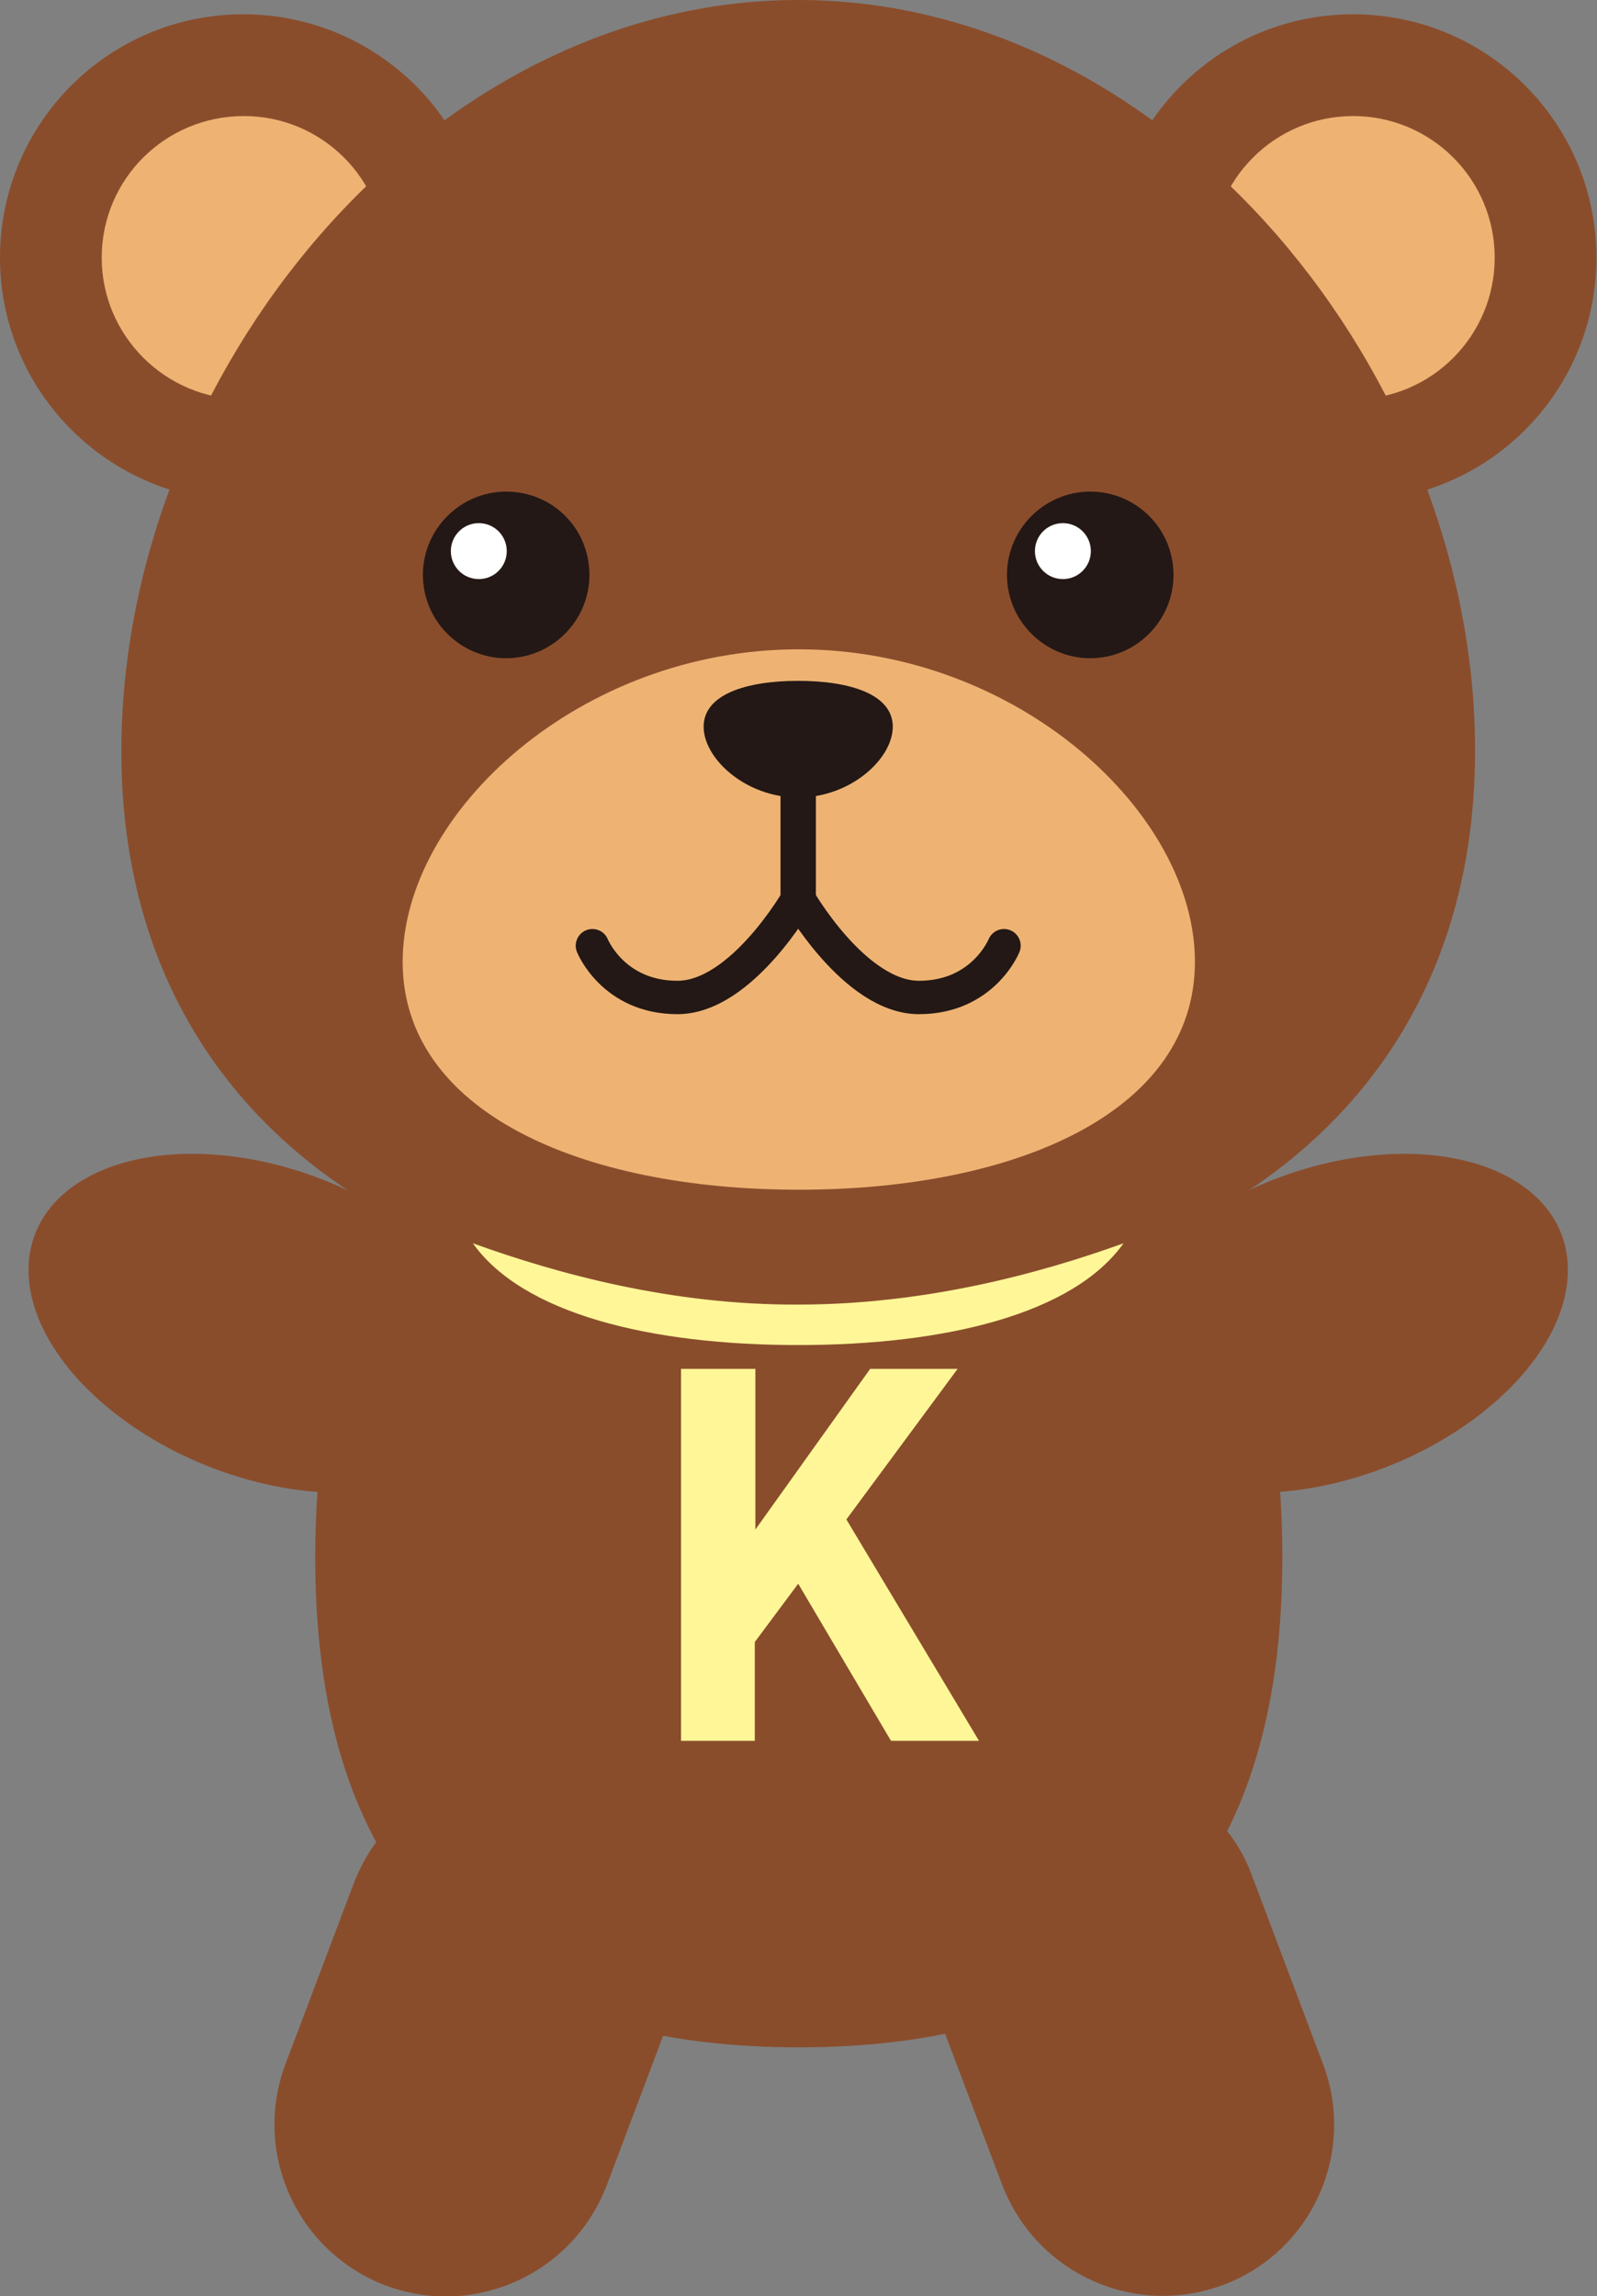
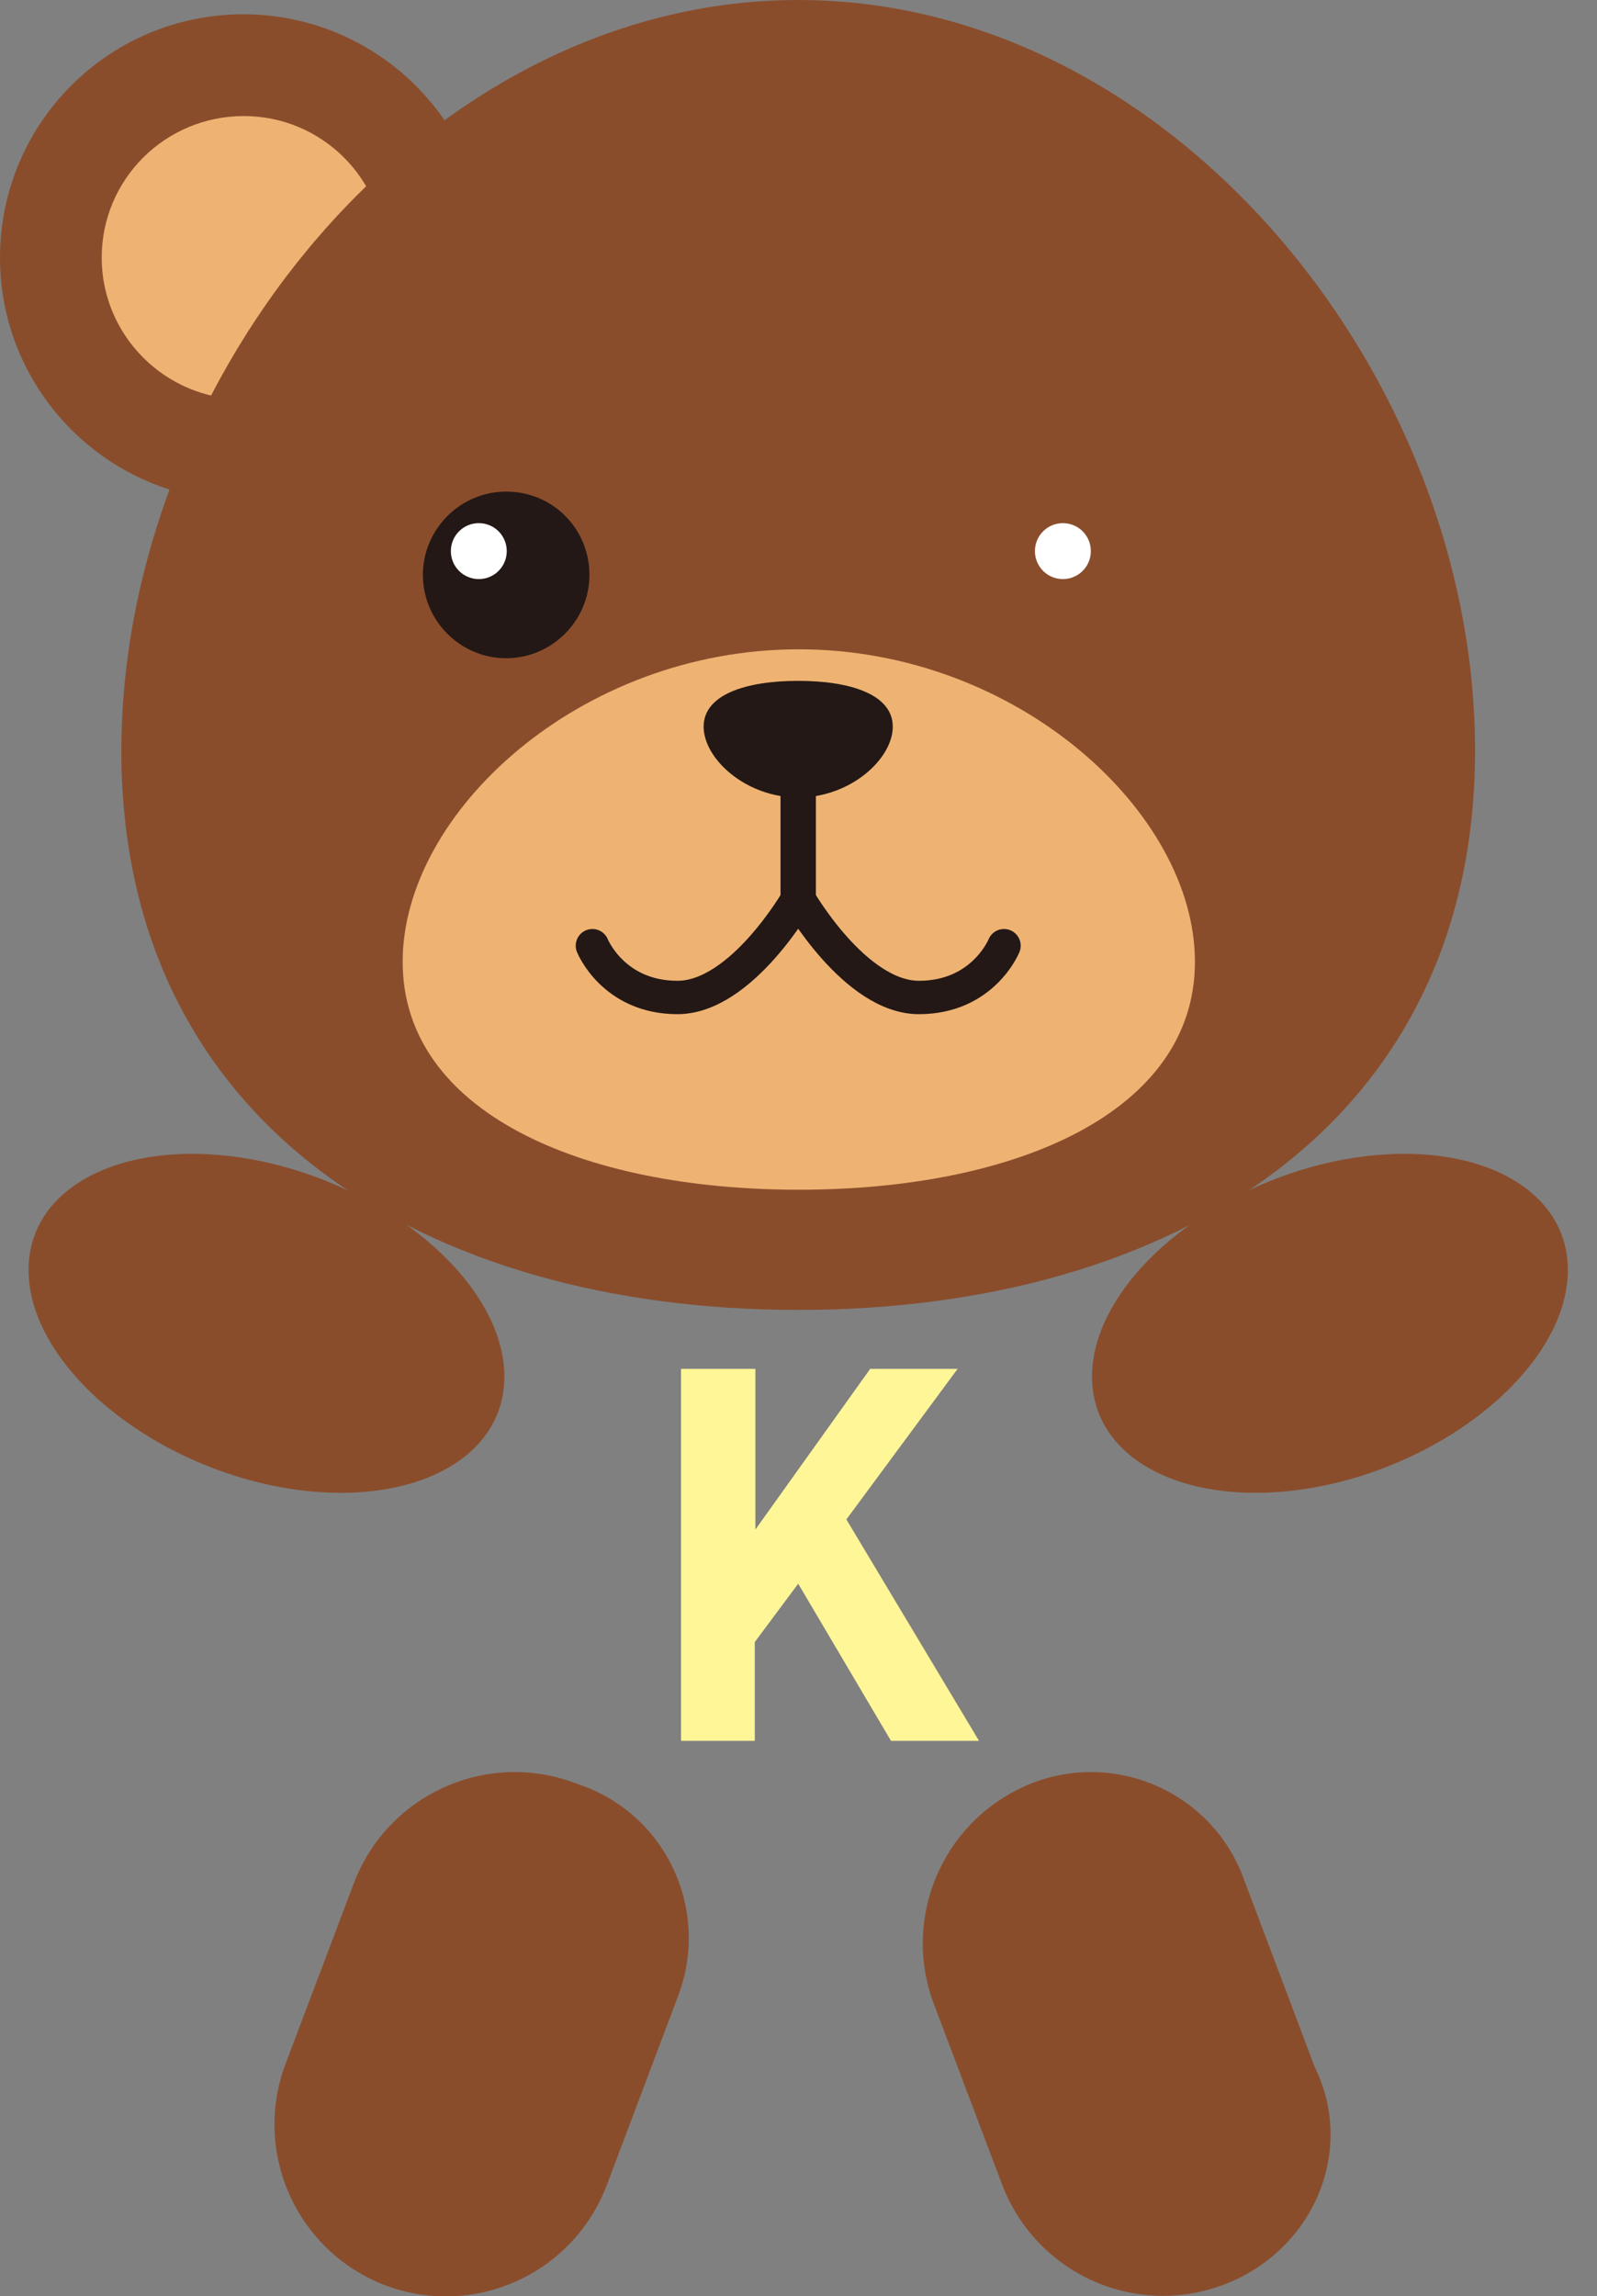
<svg xmlns="http://www.w3.org/2000/svg" version="1.1" id="レイヤー_1" x="0px" y="0px" viewBox="0 0 268.5 385.8" style="enable-background:new 0 0 268.5 385.8;" xml:space="preserve">
  <rect x="0" y="0" width="268.5" height="385.8" fill="#808080" stroke="none" />
  <style type="text/css">
	.st0{fill:#8A4D2C;}
	.st1{fill:#EEB373;}
	.st2{fill:#231815;}
	.st3{fill:#FFFFFF;}
	.st4{fill:none;stroke:#231815;stroke-width:5.949;stroke-linecap:round;stroke-linejoin:round;stroke-miterlimit:10;}
	.st5{fill:none;stroke:#231815;stroke-width:5.611;stroke-linecap:round;stroke-linejoin:round;stroke-miterlimit:10;}
	.st6{fill:#FFF697;}
</style>
  <g>
    <g>
      <g>
-         <path class="st0" d="M186.6,43.3c0,22.6,18.3,40.9,40.9,40.9s40.9-18.3,40.9-40.9c0-22.6-18.3-40.9-40.9-40.9     S186.6,20.7,186.6,43.3z" />
-         <path class="st1" d="M203.7,43.3c0,13.2,10.7,23.8,23.8,23.8c13.2,0,23.8-10.7,23.8-23.8c0-13.2-10.7-23.8-23.8-23.8     C214.4,19.5,203.7,30.1,203.7,43.3z" />
-         <path class="st0" d="M215.6,261.7c0,63-36.4,82.3-81.3,82.3c-44.9,0-81.3-19.3-81.3-82.3c0-63,36.4-114.1,81.3-114.1     C179.1,147.6,215.6,198.6,215.6,261.7z" />
        <path class="st0" d="M84.8,231.3c0,14.9-17.9,23-40,18.1c-22.1-5-40-21.1-40-36c0-14.9,17.9-23,40-18.1     C66.9,200.3,84.8,216.4,84.8,231.3z" />
        <path class="st0" d="M81.9,43.3c0,22.6-18.3,40.9-40.9,40.9S0,65.9,0,43.3C0,20.7,18.3,2.4,40.9,2.4S81.9,20.7,81.9,43.3z" />
        <path class="st1" d="M64.8,43.3c0,13.2-10.7,23.8-23.8,23.8c-13.2,0-23.9-10.7-23.9-23.8c0-13.2,10.7-23.8,23.9-23.8     C54.1,19.5,64.8,30.1,64.8,43.3z" />
        <path class="st0" d="M248,126.1c0,62.8-50.9,94-113.8,94c-62.8,0-113.8-31.2-113.8-94C20.5,63.3,71.4,0,134.2,0     C197.1,0,248,63.3,248,126.1z" />
        <path class="st1" d="M200.9,161.6c0,25.1-29.8,38.3-66.6,38.3c-36.8,0-66.6-13.2-66.6-38.3c0-25.1,29.8-52.5,66.6-52.5     C171,109.1,200.9,136.5,200.9,161.6z" />
        <g>
          <path class="st2" d="M99.1,96.6c0,7.7-6.3,14-14,14c-7.7,0-14-6.3-14-14c0-7.7,6.3-14,14-14C92.9,82.6,99.1,88.8,99.1,96.6z" />
          <path class="st3" d="M85.2,92.6c0,2.6-2.1,4.7-4.7,4.7c-2.6,0-4.7-2.1-4.7-4.7c0-2.6,2.1-4.7,4.7-4.7      C83.1,87.9,85.2,90,85.2,92.6z" />
        </g>
        <path class="st0" d="M183.6,231.3c0,14.9,17.9,23,40,18.1c22.1-5,40-21.1,40-36c0-14.9-17.9-23-40-18.1     C201.5,200.3,183.6,216.4,183.6,231.3z" />
        <g>
-           <path class="st2" d="M197.3,96.6c0,7.7-6.3,14-14,14c-7.7,0-14-6.3-14-14c0-7.7,6.3-14,14-14C191,82.6,197.3,88.8,197.3,96.6z" />
          <path class="st3" d="M183.4,92.6c0,2.6-2.1,4.7-4.7,4.7c-2.6,0-4.7-2.1-4.7-4.7c0-2.6,2.1-4.7,4.7-4.7      C181.3,87.9,183.4,90,183.4,92.6z" />
        </g>
        <g>
          <line class="st4" x1="134.2" y1="125.5" x2="134.2" y2="150.9" />
          <path class="st5" d="M134.2,150.9c0,0-9.5,16.7-20.3,16.7s-14.3-8.7-14.3-8.7" />
          <path class="st5" d="M134.2,150.9c0,0,9.5,16.7,20.3,16.7s14.3-8.7,14.3-8.7" />
        </g>
        <g>
          <path class="st6" d="M149.8,292.5l-15.6-26.4l-7.3,9.8v16.6h-12.4v-62.5H127v27l19.3-27H161l-18.7,25.3l22.3,37.2H149.8z" />
        </g>
        <g>
-           <path class="st6" d="M79.5,208.9c8.4,11.8,29.7,17.1,54.7,17.1c25,0,46.3-5.3,54.7-17.1c-14.4,5.2-33.6,10.3-54.7,10.3      C113.1,219.3,93.9,214.1,79.5,208.9z" />
-         </g>
+           </g>
        <g>
          <path class="st2" d="M150.1,122.1c0,5.4-7.1,11.9-15.9,11.9c-8.8,0-15.9-6.5-15.9-11.9c0-5.4,7.1-7.7,15.9-7.7      C143,114.4,150.1,116.7,150.1,122.1z" />
        </g>
      </g>
-       <path class="st0" d="M205.7,383.9L205.7,383.9c-14.9,5.6-31.5-1.9-37.2-16.8l-11.5-30.4c-5.6-14.9,1.9-31.5,16.8-37.2l1.4-0.5    c14.1-5.3,29.9,1.8,35.2,15.9l12,31.8C228.1,361.6,220.6,378.3,205.7,383.9z" />
+       <path class="st0" d="M205.7,383.9L205.7,383.9c-14.9,5.6-31.5-1.9-37.2-16.8l-11.5-30.4c-5.6-14.9,1.9-31.5,16.8-37.2c14.1-5.3,29.9,1.8,35.2,15.9l12,31.8C228.1,361.6,220.6,378.3,205.7,383.9z" />
      <path class="st0" d="M98.1,300.1l-1.4-0.5c-14.9-5.6-31.5,1.9-37.2,16.8l-11.5,30.4c-5.6,14.9,1.9,31.5,16.8,37.2l0,0    c14.9,5.6,31.5-1.9,37.2-16.8l12-31.8C119.4,321.2,112.3,305.4,98.1,300.1z" />
    </g>
  </g>
</svg>